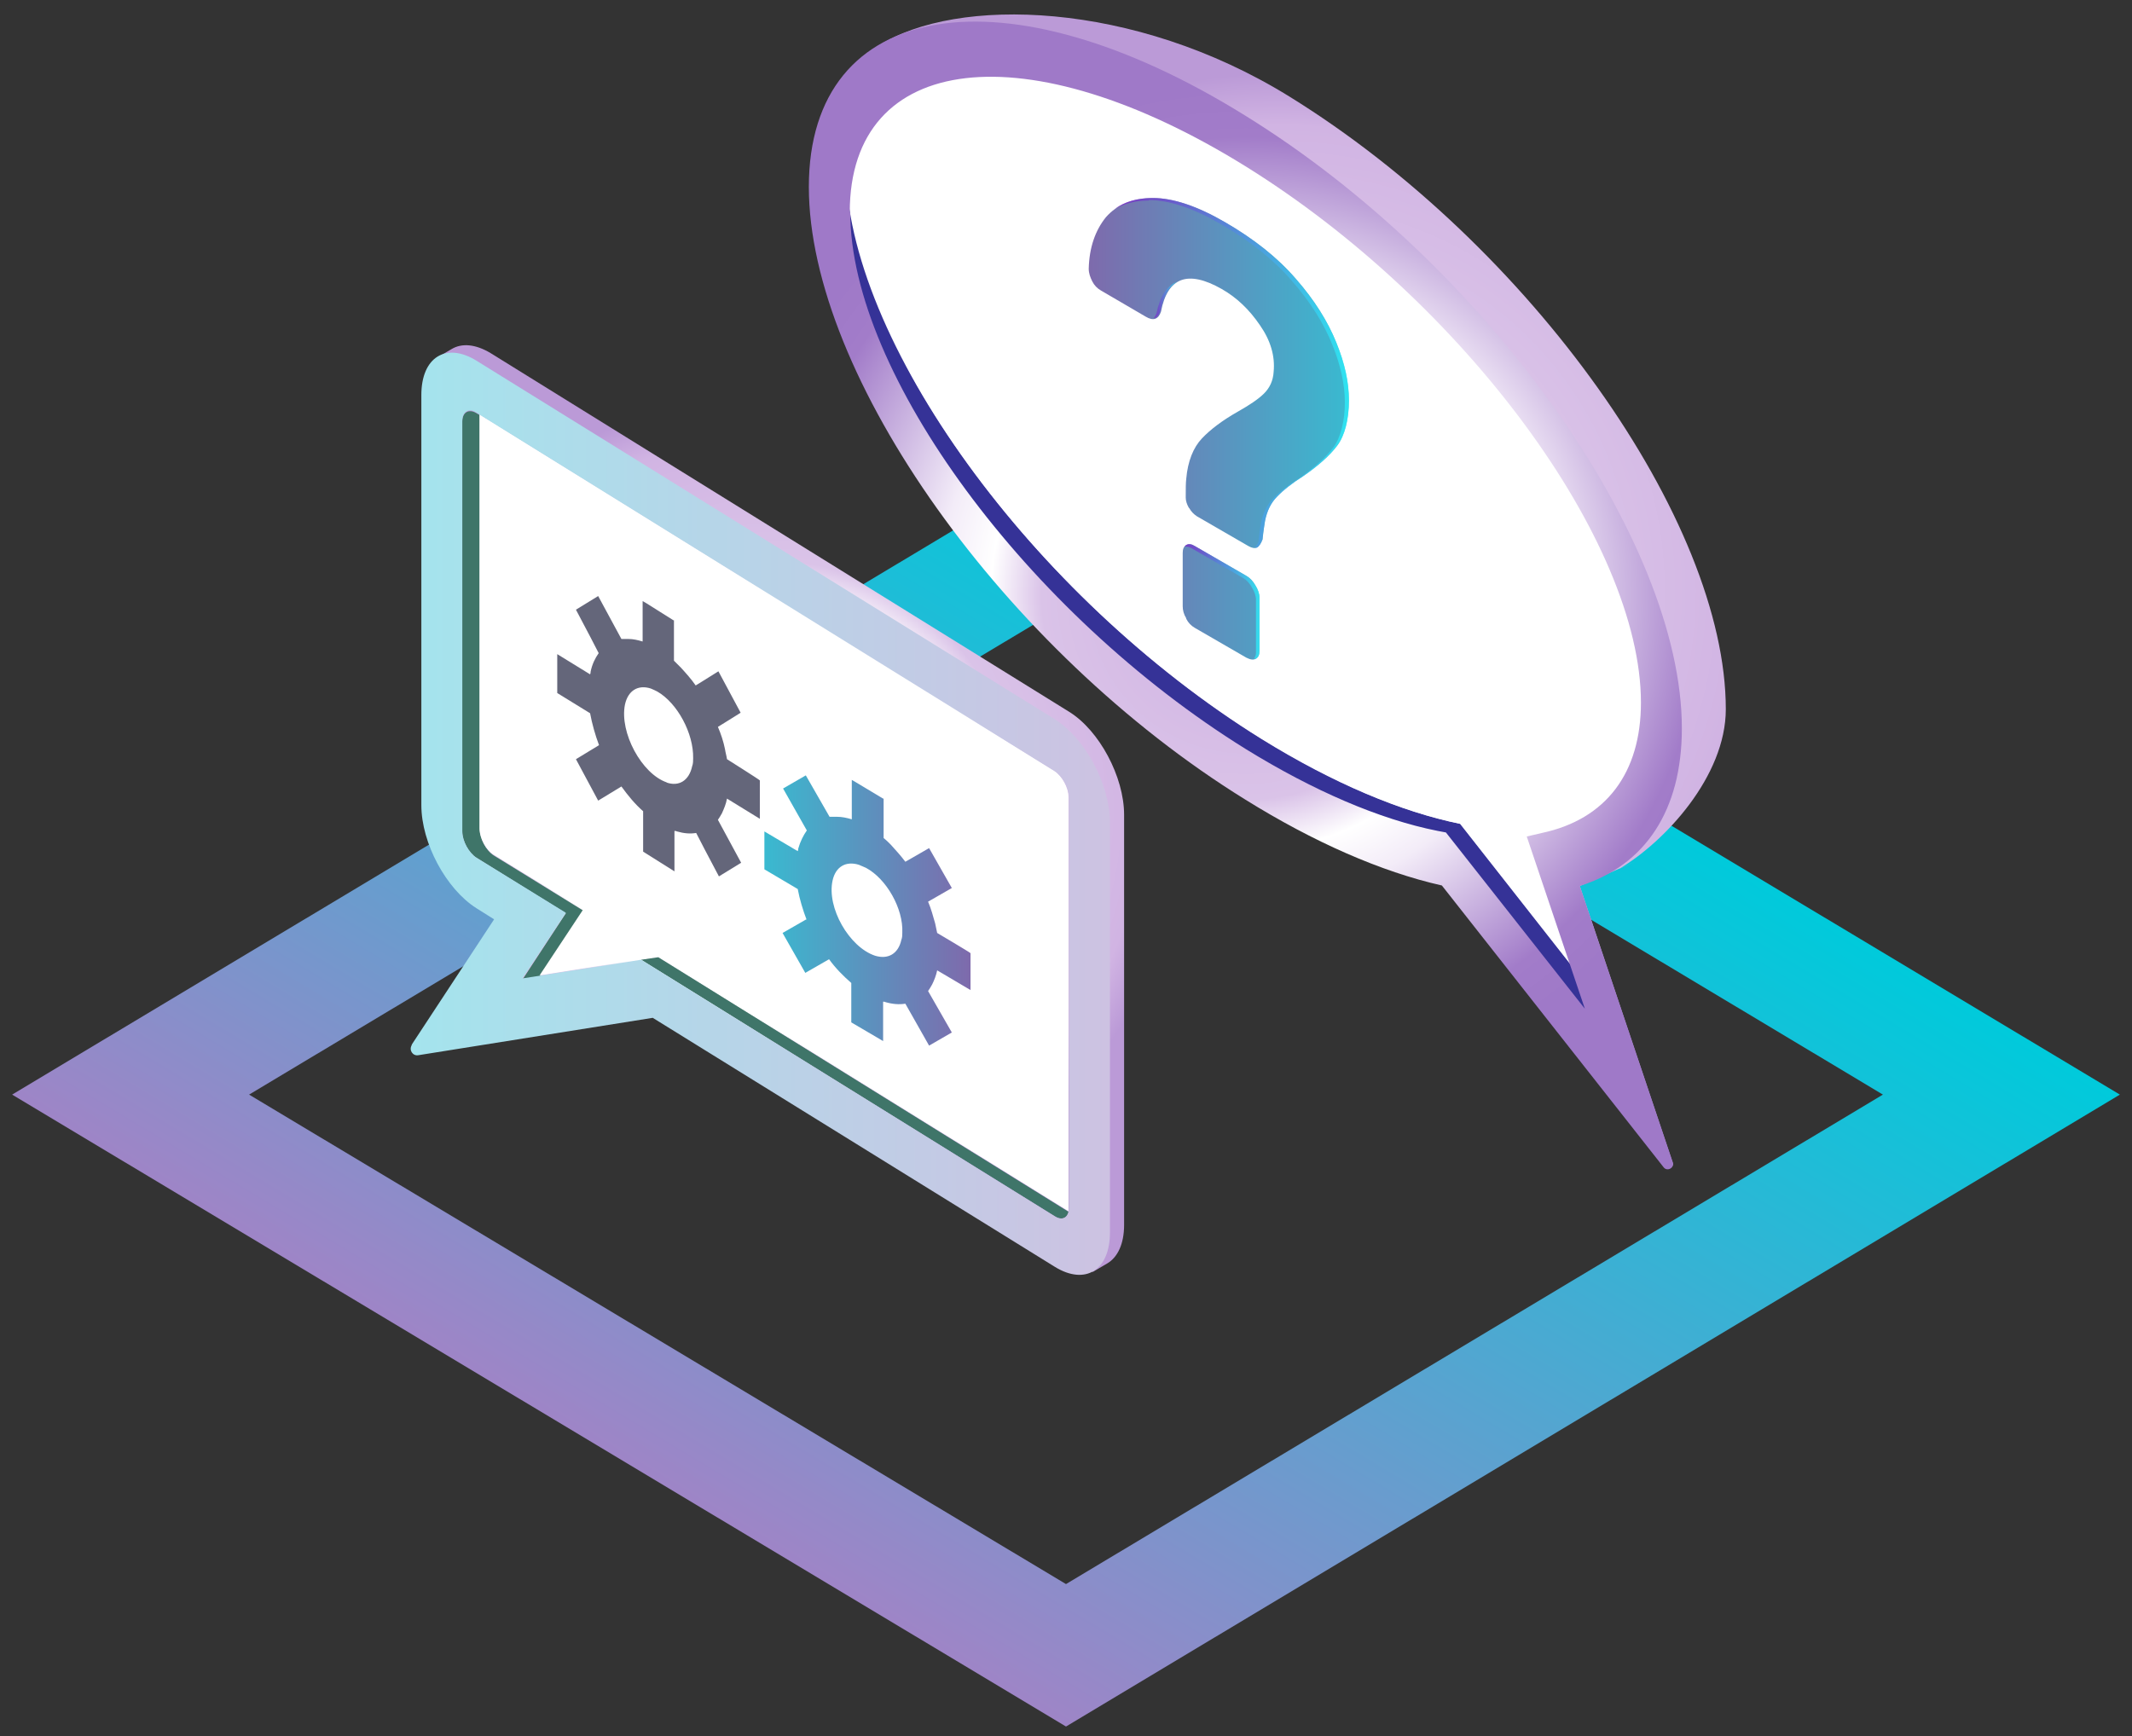
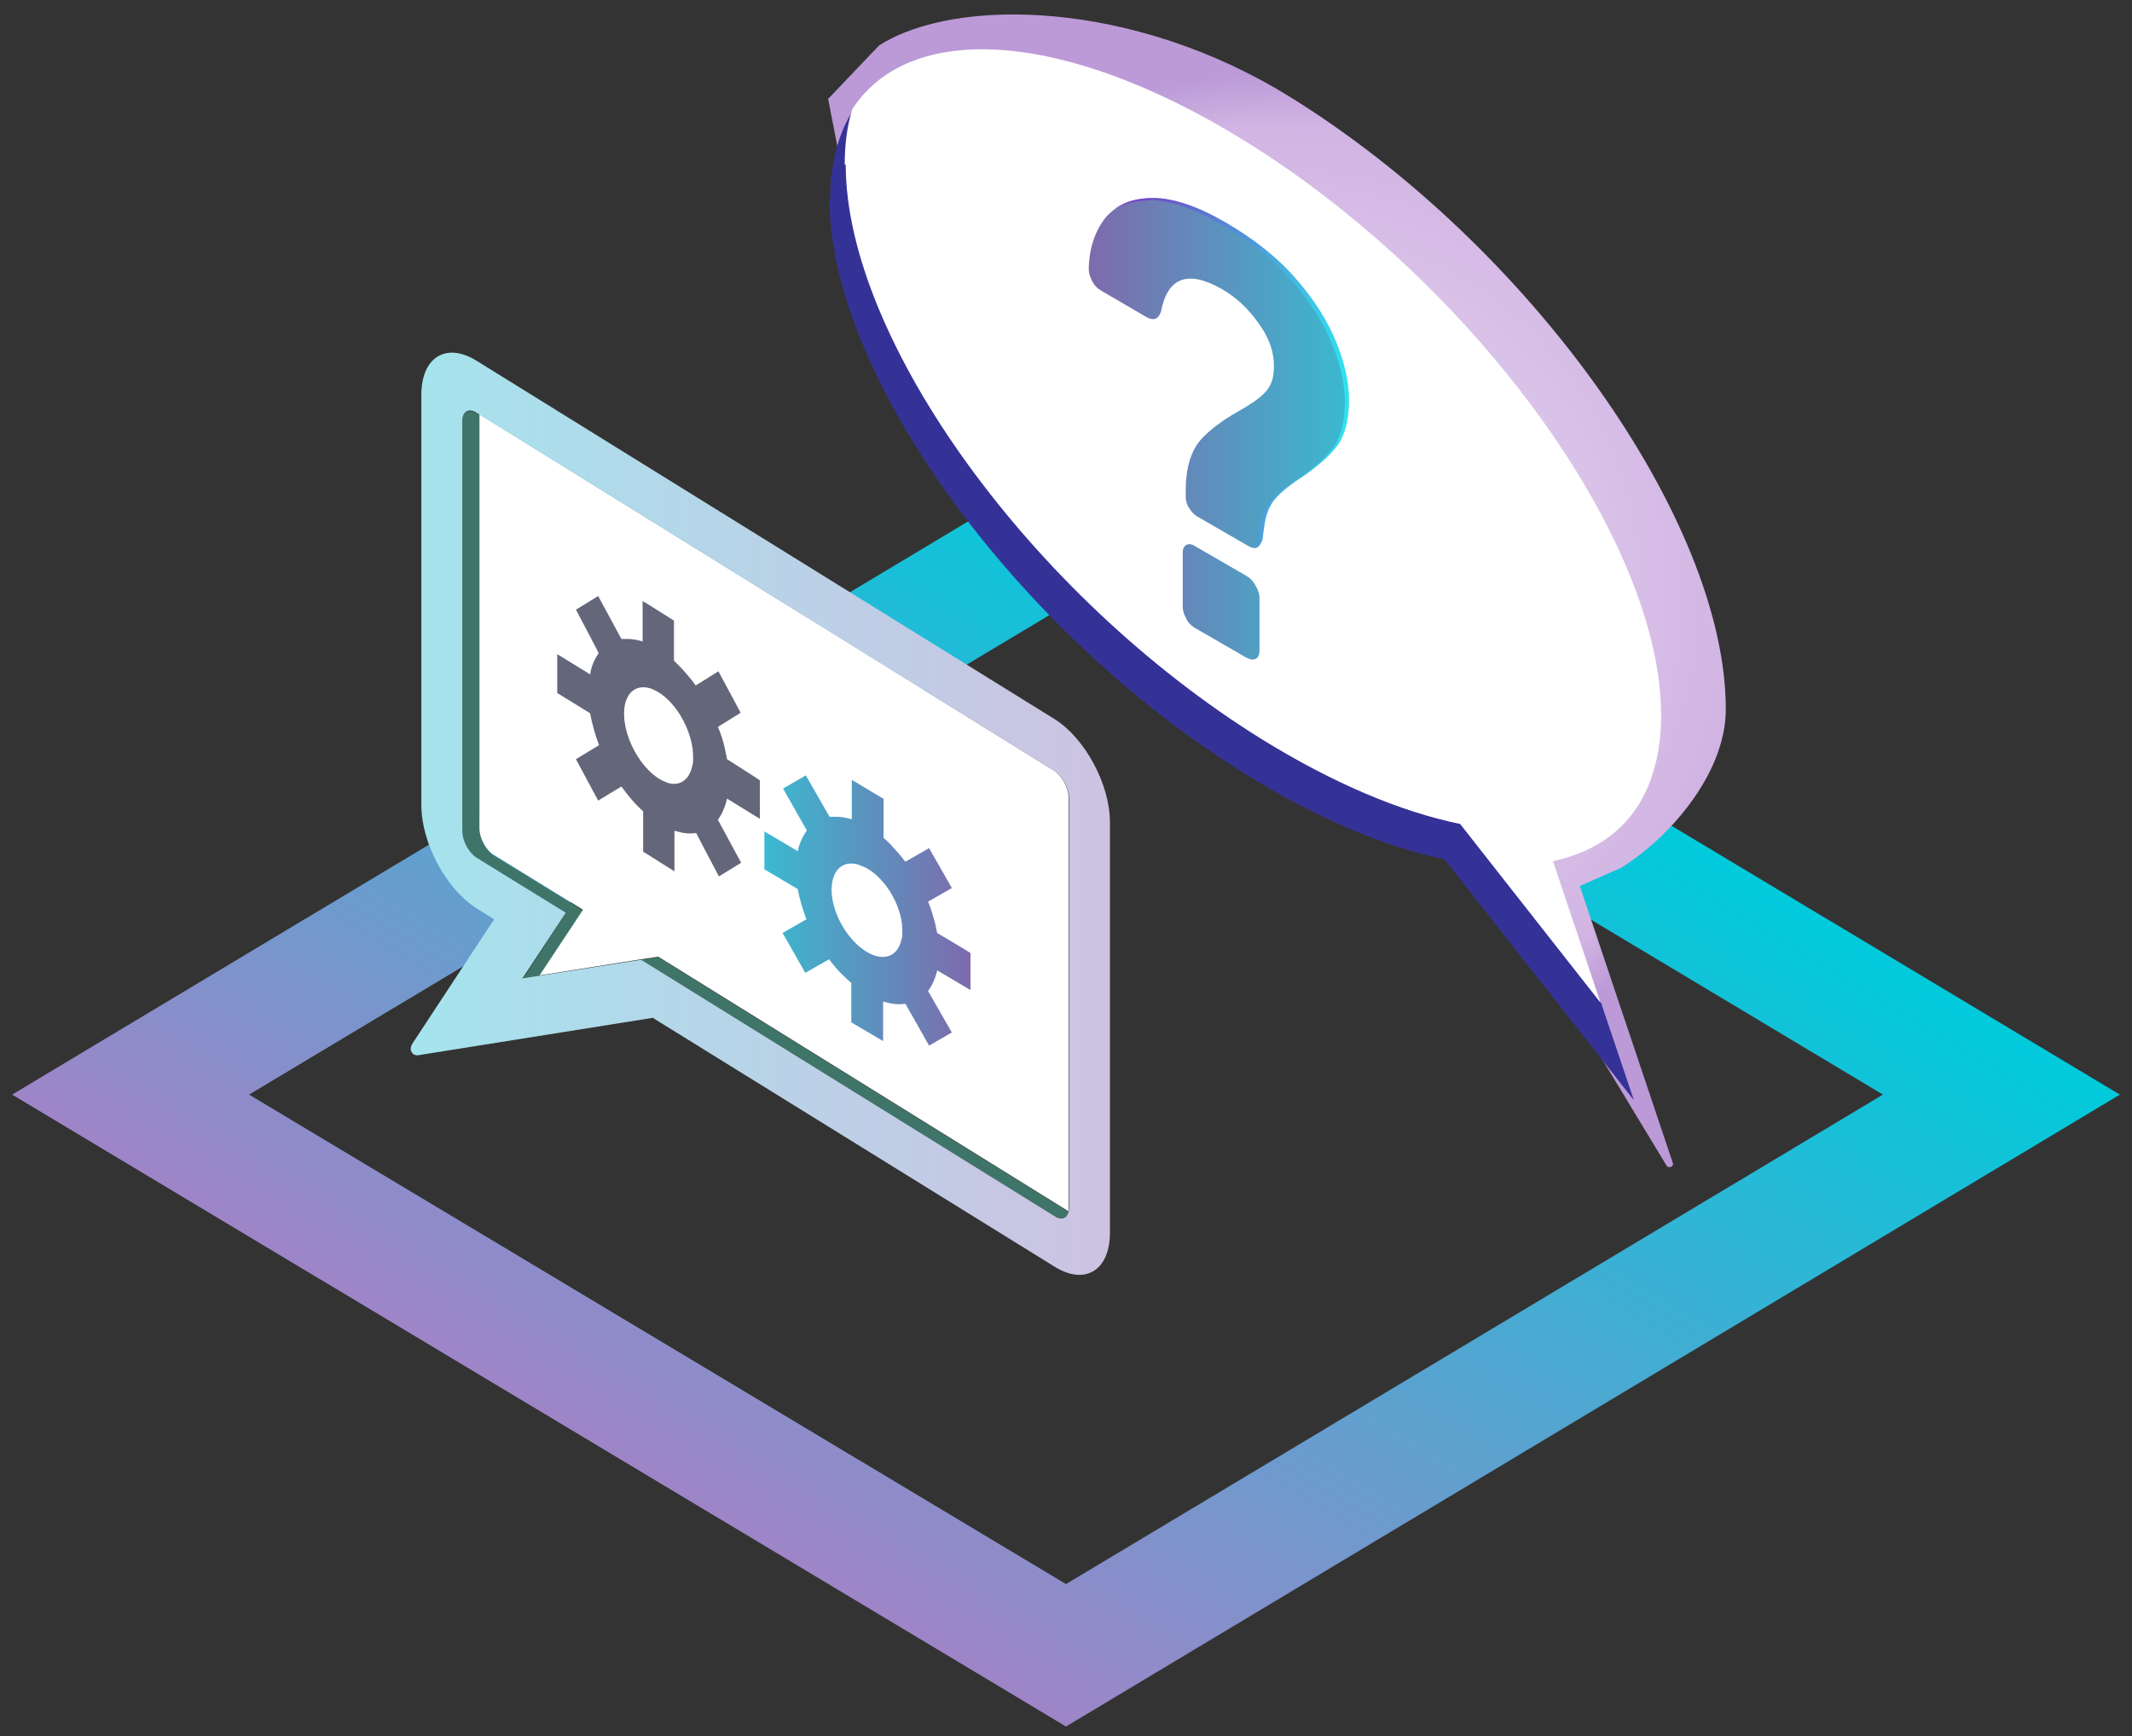
<svg xmlns="http://www.w3.org/2000/svg" xmlns:xlink="http://www.w3.org/1999/xlink" id="uuid-5d240c0f-6a56-46d8-9384-93e2b99b86da" data-name="Livello 5" viewBox="0 0 422 343.7">
  <rect x="0" y="0" width="422" height="343.7" fill="#333333" stroke="none" />
  <defs>
    <style>
      .uuid-4eaec856-f343-4b16-a393-9cb8791b8efe {
        fill: url(#uuid-08c053c3-00cb-41ec-a62a-c00e3128f467);
      }

      .uuid-4eaec856-f343-4b16-a393-9cb8791b8efe, .uuid-4c515136-190c-4de2-a43c-f08c67569285, .uuid-6bfe2534-2822-4134-84bc-f6691507d357 {
        opacity: .7;
      }

      .uuid-2f33fcfd-5653-4ffc-9d2d-b10a7ad68055 {
        fill: #fff;
      }

      .uuid-fcda87dc-c897-4329-9eba-feaf954ad0c9 {
        fill: #3f7569;
      }

      .uuid-2da7d98b-2886-46b1-9424-1e7512089436 {
        fill: #64667a;
      }

      .uuid-387e4299-b4d5-4f98-af8c-8c0fa9cc1102 {
        fill: #353297;
      }

      .uuid-4c515136-190c-4de2-a43c-f08c67569285 {
        fill: url(#uuid-99cb01ee-8933-49b3-bc00-08af0bec0130);
      }

      .uuid-a3b785f5-8464-4bf2-84b5-350c040b2d09 {
        fill: url(#uuid-8cf5d8b9-c8a1-489f-bb29-5db8a46af7e1);
      }

      .uuid-4f5727e9-e0a7-4141-8260-9f7cffe1fdfd {
        fill: url(#uuid-b06298cb-b471-45c8-b37a-b55535c72af5);
      }

      .uuid-dc4cf647-7fbc-4e7b-a2f2-f3c559f2fd3c {
        fill: url(#uuid-6d4137f3-3925-4917-b91e-aeebc37c153c);
      }

      .uuid-6bfe2534-2822-4134-84bc-f6691507d357 {
        fill: url(#uuid-3de32887-39d1-4bf0-8e8e-19a291f5a5a8);
      }

      .uuid-a7e57344-55fa-40f5-b3db-f33cb66644c1 {
        fill: url(#uuid-049da8c5-d20e-4a94-9ccc-db5b74740c52);
      }

      .uuid-4ffeb549-4b2c-4f49-a8a2-408aec75ccf6 {
        fill: url(#uuid-9d0e9e35-c841-4d70-9c6a-164900a89ef2);
      }

      .uuid-01eee0b7-bf10-49c9-a0cf-c392d7356c01 {
        fill: url(#uuid-e68c9f5b-4b6d-41d4-b597-892181b4ccd5);
      }

      .uuid-6480f0af-2a74-44c5-8894-4f5588516a06 {
        fill: url(#uuid-1153adf5-4cbe-4347-bcb5-b364b008d1db);
      }
    </style>
    <linearGradient id="uuid-9d0e9e35-c841-4d70-9c6a-164900a89ef2" data-name="Sfumatura senza nome 6" x1="155.8" y1="-1620.7" x2="266.2" y2="-1436.7" gradientTransform="translate(0 -1312) scale(1 -1)" gradientUnits="userSpaceOnUse">
      <stop offset="0" stop-color="#9e85c7" />
      <stop offset="1" stop-color="#00cadb" />
    </linearGradient>
    <radialGradient id="uuid-6d4137f3-3925-4917-b91e-aeebc37c153c" data-name="Sfumatura senza nome 13" cx="1081.7" cy="116.9" fx="1081.7" fy="116.9" r="102.3" gradientTransform="translate(1334.5) rotate(-180) scale(1 -1)" gradientUnits="userSpaceOnUse">
      <stop offset="0" stop-color="#9f79c8" />
      <stop offset=".1" stop-color="#a27cc9" />
      <stop offset=".4" stop-color="#f3ecf8" />
      <stop offset=".5" stop-color="#fff" />
      <stop offset=".6" stop-color="#dac3e8" />
      <stop offset=".9" stop-color="#d1b4e3" />
      <stop offset="1" stop-color="#bb9ad7" />
    </radialGradient>
    <radialGradient id="uuid-b06298cb-b471-45c8-b37a-b55535c72af5" data-name="Sfumatura senza nome 25" cx="1087.9" cy="117.9" fx="1087.9" fy="117.9" r="100.9" gradientTransform="translate(1334.5) rotate(-180) scale(1 -1)" gradientUnits="userSpaceOnUse">
      <stop offset="0" stop-color="#bb9ad7" />
      <stop offset=".1" stop-color="#d1b4e3" />
      <stop offset=".4" stop-color="#dac3e8" />
      <stop offset=".5" stop-color="#fff" />
      <stop offset=".6" stop-color="#f3ecf8" />
      <stop offset=".9" stop-color="#a27cc9" />
      <stop offset="1" stop-color="#9f79c8" />
    </radialGradient>
    <linearGradient id="uuid-8cf5d8b9-c8a1-489f-bb29-5db8a46af7e1" data-name="Sfumatura senza nome 16" x1="215.4" y1="84.8" x2="267" y2="84.8" gradientUnits="userSpaceOnUse">
      <stop offset="0" stop-color="#7e6aac" />
      <stop offset="1" stop-color="#39bad0" />
    </linearGradient>
    <linearGradient id="uuid-99cb01ee-8933-49b3-bc00-08af0bec0130" data-name="Sfumatura senza nome 3" x1="220.6" y1="73.7" x2="267" y2="73.7" gradientUnits="userSpaceOnUse">
      <stop offset="0" stop-color="#7c1dc9" />
      <stop offset=".2" stop-color="#6e41d1" />
      <stop offset=".6" stop-color="#4c9be8" />
      <stop offset="1" stop-color="#2af6ff" />
    </linearGradient>
    <linearGradient id="uuid-08c053c3-00cb-41ec-a62a-c00e3128f467" data-name="Sfumatura senza nome 3" x1="228.4" y1="59.4" x2="233" y2="59.4" xlink:href="#uuid-99cb01ee-8933-49b3-bc00-08af0bec0130" />
    <linearGradient id="uuid-3de32887-39d1-4bf0-8e8e-19a291f5a5a8" data-name="Sfumatura senza nome 3" x1="234.4" y1="119.1" x2="249.2" y2="119.1" xlink:href="#uuid-99cb01ee-8933-49b3-bc00-08af0bec0130" />
    <radialGradient id="uuid-e68c9f5b-4b6d-41d4-b597-892181b4ccd5" data-name="Sfumatura senza nome 13" cx="1181.8" cy="160" fx="1181.8" fy="160" r="81.6" xlink:href="#uuid-6d4137f3-3925-4917-b91e-aeebc37c153c" />
    <linearGradient id="uuid-049da8c5-d20e-4a94-9ccc-db5b74740c52" data-name="Sfumatura senza nome 16" x1="1142.5" y1="180.2" x2="1183.3" y2="180.2" gradientTransform="translate(1334.5) rotate(-180) scale(1 -1)" xlink:href="#uuid-8cf5d8b9-c8a1-489f-bb29-5db8a46af7e1" />
    <linearGradient id="uuid-1153adf5-4cbe-4347-bcb5-b364b008d1db" data-name="Sfumatura senza nome 7" x1="1114.7" y1="161.2" x2="1253.2" y2="161.2" gradientTransform="translate(1334.5) rotate(-180) scale(1 -1)" gradientUnits="userSpaceOnUse">
      <stop offset="0" stop-color="#cdc2e2" />
      <stop offset="1" stop-color="#a4e4ed" />
    </linearGradient>
  </defs>
  <g>
    <path class="uuid-4ffeb549-4b2c-4f49-a8a2-408aec75ccf6" d="m211,341.8L2.4,216.7l208.6-125.1,208.6,125.1-208.6,125.1ZM49.3,216.7l161.7,96.9,161.7-96.9-161.7-96.9L49.3,216.7Z" />
    <path class="uuid-dc4cf647-7fbc-4e7b-a2f2-f3c559f2fd3c" d="m164,19.5l10-10.5h0C189.2-.7,224.3,0,255.2,19.1c47.7,29.5,86.4,84,86.4,121.3,0,13.3-12.1,26.3-21.1,31.6l3.1-1.4-10.9,4.8,18.4,54.8c.3.7-.8,1.2-1.2.6l-35.9-59.3c-12-2.7-25.4-8.6-38.9-17-47.6-29.5-86.4-83.9-86.4-121.2l-1.9,1.1-2.9-14.9Z" />
    <path class="uuid-387e4299-b4d5-4f98-af8c-8c0fa9cc1102" d="m164.2,39.6c0,34.6,36.9,85.5,82.4,113.7,14.2,8.8,27.6,14.4,39.3,16.8l37.5,47.7-6.5-19.3-27.8-35.4c-11.7-2.4-25-8-39.3-16.8-45.5-28.2-82.3-79.1-82.3-113.7,0-4.1.5-7.7,1.5-11-3,4.6-4.7,10.7-4.7,18Z" />
    <path class="uuid-2f33fcfd-5653-4ffc-9d2d-b10a7ad68055" d="m167.4,32.6c0,34.6,36.9,85.5,82.3,113.7,14.2,8.8,27.6,14.4,39.3,16.8l27.8,35.4-9.4-28c1.8-.4,3.4-.9,5-1.5,7.4-2.9,12.6-8.4,14.9-16.4h0c1-3.3,1.5-6.9,1.5-11,0-34.6-36.9-85.5-82.4-113.7-35.9-22.2-66.4-23.7-77.7-6.3-1,3.2-1.5,6.9-1.5,11Z" />
-     <path class="uuid-4f5727e9-e0a7-4141-8260-9f7cffe1fdfd" d="m329.3,231.1l-43.9-55.8c-12-2.7-25.4-8.6-38.9-17-47.7-29.5-86.4-84-86.4-121.3,0-37.3,38.8-43.7,86.4-14.1,47.7,29.5,86.4,84,86.4,121.3,0,16.2-7.2,27.1-20.2,31.2l18.4,54.7c.4,1.1-1.1,1.9-1.8,1ZM168.3,42.1c0,31.8,35.1,79.4,78.3,106.2,13.3,8.2,26.4,13.9,38,16.2l1.6.3,27.5,34.9-11.5-34.1,3-.7c12.7-2.7,19.6-11.9,19.6-25.8,0-31.8-35.1-79.4-78.3-106.2-43.2-26.8-78.3-22.7-78.3,9.1Z" />
    <g>
      <path class="uuid-a3b785f5-8464-4bf2-84b5-350c040b2d09" d="m235.3,100.5c-.4-.7-.6-1.4-.6-2,0-1.7,0-2.9.1-3.7.3-3.5,1.4-6.2,3.1-8s4.1-3.6,7.1-5.3c2.3-1.3,4.1-2.5,5.2-3.6,1.1-1.1,1.8-2.5,1.9-4.3.3-3.1-.6-6.2-2.7-9.2-2.1-3.1-4.6-5.5-7.6-7.2-6.7-3.8-10.7-2.3-12,4.5-.5,1.5-1.5,1.9-3,1l-8.9-5.2c-.7-.4-1.3-1-1.7-1.8-.4-.8-.7-1.6-.7-2.5.1-4.2,1.3-7.6,3.4-10.2,2.2-2.5,5.3-3.8,9.3-3.8,4,0,8.8,1.6,14.3,4.8,5.7,3.3,10.4,7,14,11.2,3.7,4.2,6.3,8.4,8,12.6,1.7,4.2,2.5,8,2.5,11.5s-.8,6.9-2.3,8.9c-1.5,2-3.8,4-6.8,6.1-2.2,1.4-3.9,2.7-5.1,4-1.2,1.2-2,2.8-2.4,4.8-.3,1.8-.4,3-.5,3.7-.3.8-.7,1.4-1.1,1.6-.4.2-1,.1-1.7-.3l-10.2-5.9c-.6-.4-1.1-.9-1.5-1.6Zm-.5,21.9c-.5-.8-.7-1.6-.7-2.4v-10.5c0-.8.2-1.3.7-1.6.5-.3,1.1-.2,1.7.2l10.2,5.9c.7.4,1.3,1,1.8,1.9.5.8.8,1.7.8,2.4v10.5c0,.8-.2,1.3-.7,1.6s-1.1.2-1.9-.2l-10.2-5.9c-.7-.4-1.3-1-1.7-1.8Z" />
      <path class="uuid-4c515136-190c-4de2-a43c-f08c67569285" d="m227.4,39.6c4,0,8.8,1.6,14.3,4.8,5.7,3.3,10.4,7,14,11.2,3.7,4.2,6.3,8.4,8,12.6,1.7,4.2,2.5,8,2.5,11.5s-.8,6.9-2.3,8.9c-1.5,2-3.8,4-6.8,6.1-2.2,1.4-3.9,2.7-5.1,4-1.2,1.2-2,2.8-2.4,4.8-.3,1.8-.4,3-.5,3.7-.2.6-.5.9-.7,1.2.1,0,.3,0,.4,0,.4-.2.8-.8,1.1-1.6,0-.7.2-1.9.5-3.7.4-2,1.2-3.6,2.4-4.8,1.2-1.2,2.9-2.6,5.1-4,3-2,5.3-4.1,6.8-6.1,1.5-2,2.3-5,2.3-8.9s-.8-7.3-2.5-11.5c-1.7-4.2-4.4-8.4-8-12.6-3.7-4.2-8.3-7.9-14-11.2-5.5-3.2-10.3-4.8-14.3-4.8-3.1,0-5.6.7-7.6,2.2,1.9-1.1,4.1-1.7,6.8-1.7Z" />
-       <path class="uuid-4eaec856-f343-4b16-a393-9cb8791b8efe" d="m228.9,62c-.1.4-.3.7-.5,1,.6-.1,1-.6,1.3-1.4.6-3,1.7-4.9,3.3-5.8-2,.7-3.4,2.8-4.1,6.3Z" />
-       <path class="uuid-6bfe2534-2822-4134-84bc-f6691507d357" d="m246.7,114l-10.2-5.9c-.7-.4-1.3-.5-1.7-.2-.1,0-.2.2-.3.3.4,0,.8,0,1.3.3l10.2,5.9c.7.4,1.3,1,1.8,1.9.5.8.8,1.7.8,2.4v10.5c0,.6-.2.9-.4,1.2.1,0,.3,0,.4,0,.5-.3.7-.8.7-1.6v-10.5c0-.8-.3-1.6-.8-2.4-.5-.8-1.1-1.5-1.8-1.9Z" />
    </g>
  </g>
  <g>
-     <path class="uuid-01eee0b7-bf10-49c9-a0cf-c392d7356c01" d="m86.5,70.8l2.9-1.7h0s0,0,0,0h0c2-1.2,4.7-1,7.7.8l114.5,71c6,3.7,10.9,12.9,10.9,20.4v81.2c0,3.8-1.3,6.4-3.3,7.6h0s-2.9,1.7-2.9,1.7l-13.4-7.9-70.9-44-49.4,7.8,18-27.3-3.5-2.2c-6-3.7-10.9-12.9-10.9-20.4v-72.1s0-8.9,0-8.9l.4-6Z" />
    <path class="uuid-fcda87dc-c897-4329-9eba-feaf954ad0c9" d="m91.5,83.4v81.2c0,1.9,1.3,4.3,2.8,5.2l17.7,11-8.5,13,3.4-.5,8.6-13-17.7-10.9c-1.6-1-2.8-3.3-2.8-5.2v-81.2c0-.3,0-.5,0-.8l-.7-.4c-1.5-.9-2.8-.2-2.8,1.7Z" />
    <path class="uuid-fcda87dc-c897-4329-9eba-feaf954ad0c9" d="m126.9,190l81.9,50.8c1.3.8,2.4.4,2.7-.9l-81.2-50.4-3.4.5Z" />
    <path class="uuid-2f33fcfd-5653-4ffc-9d2d-b10a7ad68055" d="m94.9,82.8v81.2c0,1.9,1.3,4.3,2.8,5.2l17.7,10.9-8.6,13,20.1-3.2,3.4-.5,81.2,50.4c0-.2,0-.5,0-.8v-81.2c0-1.9-1.3-4.2-2.8-5.2l-113.8-70.6c0,.2,0,.5,0,.8Z" />
    <path class="uuid-a7e57344-55fa-40f5-b3db-f33cb66644c1" d="m159.6,182l-4.7,2.7,4.5,7.9,4.7-2.7c1.3,1.8,2.8,3.3,4.4,4.7v7.8s6.3,3.7,6.3,3.7v-7.8c.2,0,.3,0,.5.1,1.4.4,2.7.5,3.9.3l1.7,3,3,5.3,4.5-2.6-4.7-8.2c.3-.4.5-.8.8-1.3.4-.8.8-1.8,1-2.8l6.6,3.9v-.8s0-6.5,0-6.5h0c0-.1-6.6-4-6.6-4-.1-.6-.3-1.3-.4-1.9-.4-1.4-.8-2.9-1.4-4.3l1.4-.8,3.3-1.9-4.5-7.9-3.3,1.9-1.4.8c-.9-1.2-1.9-2.3-2.9-3.4-.5-.5-.9-.9-1.4-1.3v-7.8s-.1,0-.1,0l-5.5-3.3-.7-.4v7.8c-1-.3-2-.5-2.9-.5-.5,0-1,0-1.5,0l-4.7-8.2-4.5,2.6,3,5.3,1.7,3c-.7,1-1.3,2.2-1.7,3.6,0,.2,0,.3-.1.5l-6.6-3.9v7.5s6.6,3.9,6.6,3.9c.4,2.1,1,4.1,1.8,6.2Zm13.6,7.2c-5.1-1.7-9.6-9.5-8.4-14.9.6-2.7,2.6-3.9,5.2-3.1.5.2.9.4,1.4.6,4.1,2.2,7.4,8.1,7.2,12.8,0,.5,0,1-.2,1.5-.6,2.7-2.6,3.9-5.2,3.1Z" />
    <path class="uuid-2da7d98b-2886-46b1-9424-1e7512089436" d="m118.6,147.5l-4.6,2.8,4.4,8.2,4.6-2.8c1.3,1.8,2.7,3.5,4.3,4.9v8s6.2,3.9,6.2,3.9v-8c.2,0,.3,0,.5.1,1.4.4,2.6.5,3.8.3l1.6,3.1,2.9,5.5,4.4-2.7-4.6-8.5c.3-.4.5-.8.8-1.3.4-.9.8-1.8,1-2.9l6.5,4v-.9s0-6.7,0-6.7h0c0-.1-6.5-4.2-6.5-4.2-.1-.7-.3-1.3-.4-2-.3-1.5-.8-3-1.4-4.4l1.3-.8,3.2-2-4.4-8.2-3.2,2-1.3.8c-.9-1.3-1.9-2.4-2.9-3.5-.5-.5-.9-.9-1.4-1.4v-8s-.1,0-.1,0l-5.4-3.4-.7-.4v8c-1-.3-1.9-.5-2.8-.5-.5,0-1,0-1.4,0l-4.6-8.5-4.4,2.7,2.9,5.5,1.6,3.1c-.7,1-1.3,2.2-1.6,3.7,0,.2,0,.3-.1.5l-6.5-4v7.7s6.5,4,6.5,4c.4,2.1,1,4.3,1.8,6.4Zm13.4,7.4c-5-1.7-9.4-9.9-8.3-15.4.6-2.8,2.6-4,5.1-3.2.5.2.9.4,1.3.6,4,2.3,7.2,8.3,7.1,13.2,0,.5,0,1.1-.2,1.6-.6,2.8-2.6,4.1-5.1,3.2Z" />
    <path class="uuid-6480f0af-2a74-44c5-8894-4f5588516a06" d="m81.5,206.9c-.6,1,.2,2.2,1.3,2l46.4-7.4,79.6,49.3c6,3.7,10.9.7,10.9-6.8v-81.2c0-7.5-4.9-16.6-10.9-20.4l-114.5-71c-6-3.7-10.9-.7-10.9,6.8v81.2c0,7.5,4.9,16.6,10.9,20.4l3.5,2.2-16.3,24.8Zm127.3,33.9l-81.9-50.8-23.5,3.7,8.6-13-17.7-10.9c-1.5-1-2.8-3.3-2.8-5.2v-81.2c0-1.9,1.3-2.7,2.8-1.7l114.5,71c1.5,1,2.8,3.3,2.8,5.2v81.2c0,1.9-1.3,2.7-2.8,1.7Z" />
  </g>
</svg>